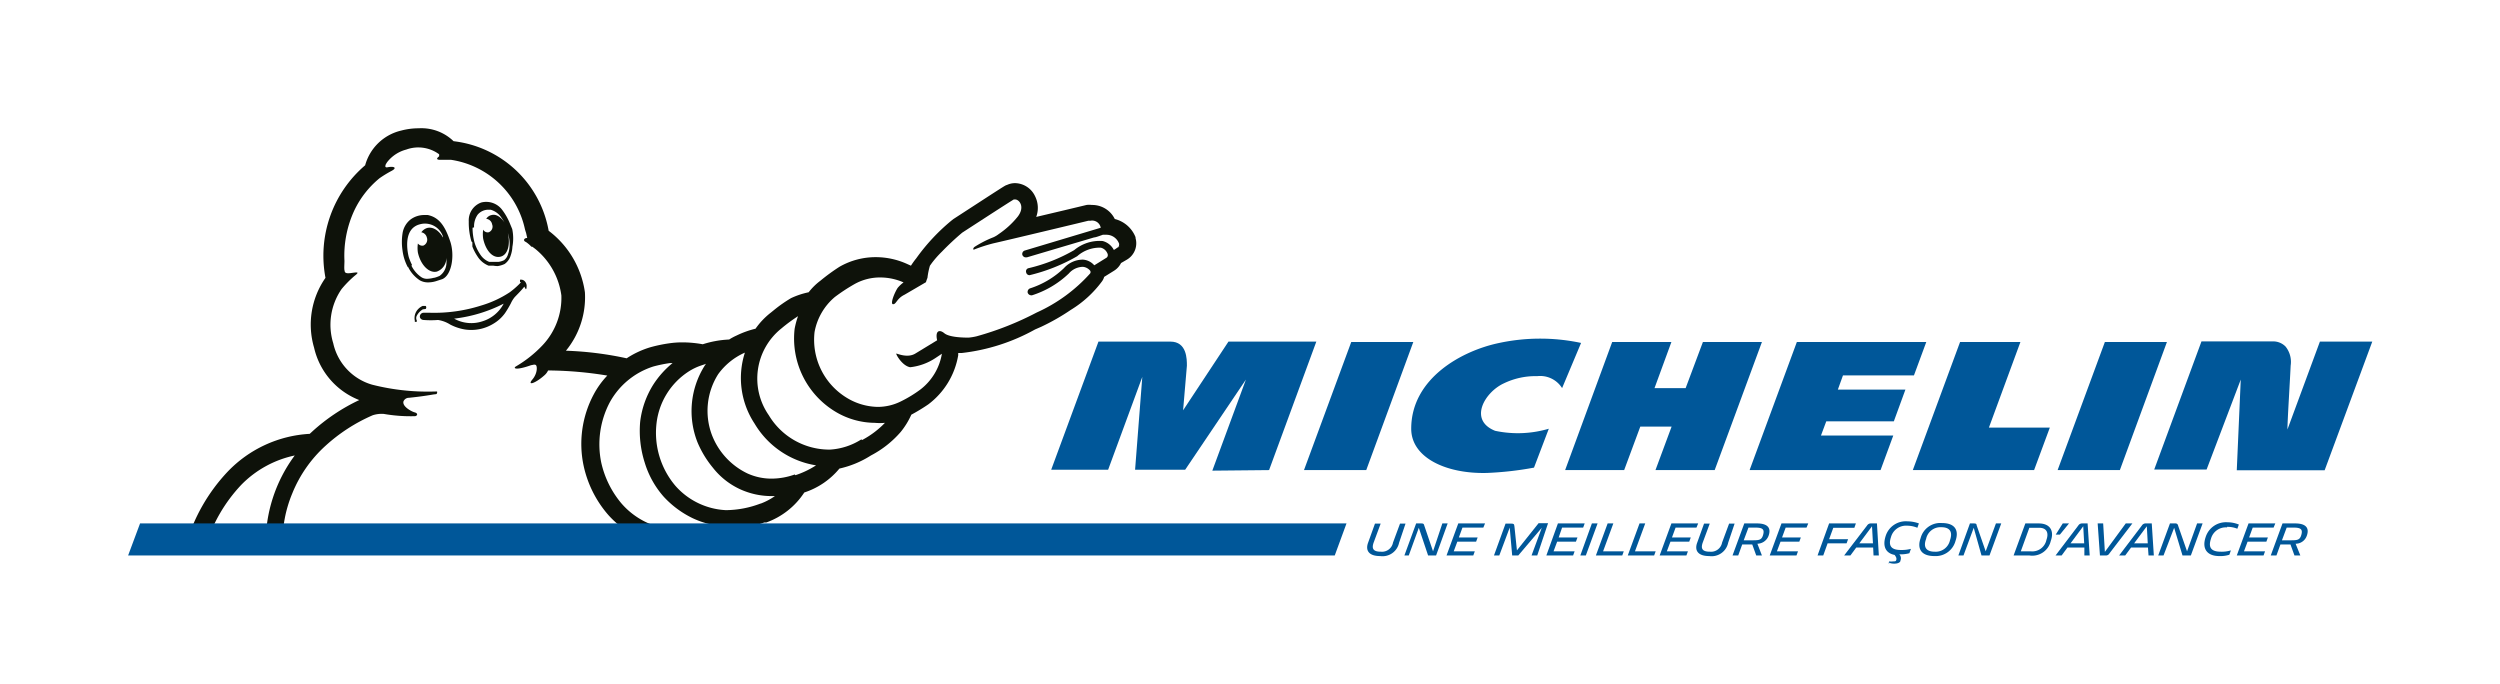
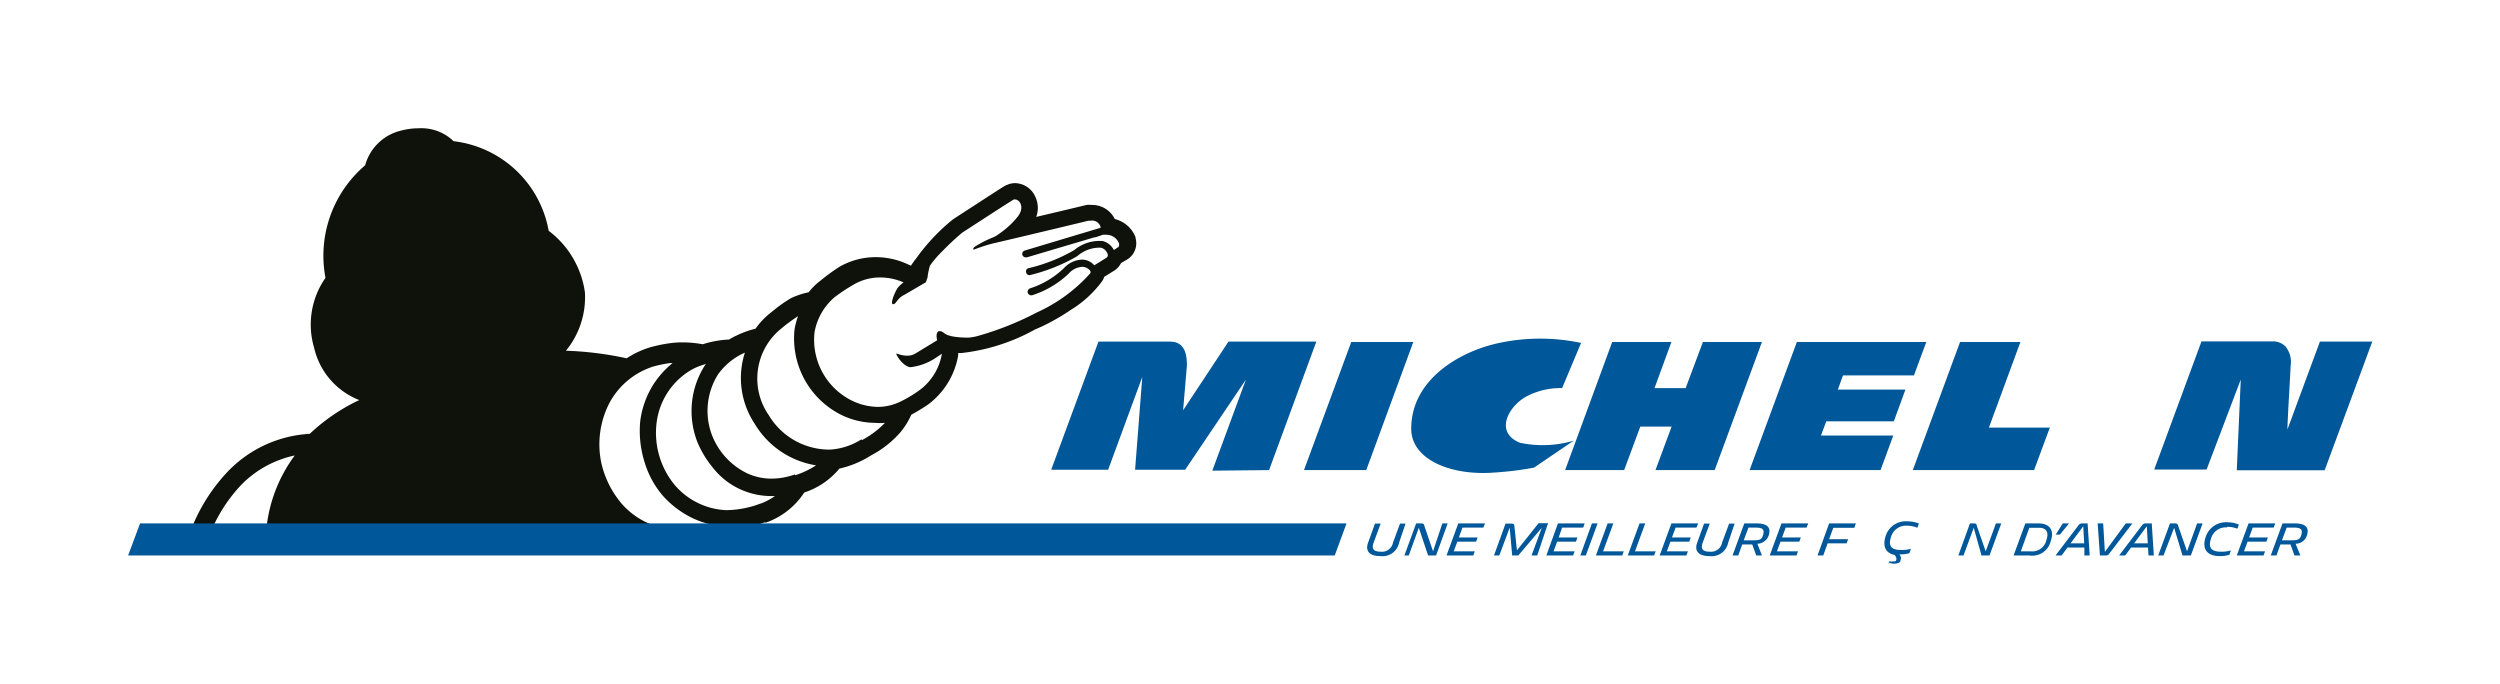
<svg xmlns="http://www.w3.org/2000/svg" viewBox="0 0 131.73 36.03">
  <defs>
    <clipPath id="a">
      <rect width="131.73" height="36.03" style="fill: #fff" />
    </clipPath>
    <clipPath id="b">
      <rect width="131.73" height="36.03" style="fill: none" />
    </clipPath>
  </defs>
  <g>
    <g>
-       <rect width="131.73" height="36.03" style="fill: #fff" />
      <g style="clip-path: url(#a)">
        <path d="M120.49,27.8l-.25.67h.41c.38,0,.53,0,.61-.28s0-.39-.4-.39Zm.2.89h-.53l-.21.58h-.3l.62-1.69h.66c.6,0,.76.26.62.65a.62.62,0,0,1-.59.42l.25.62h-.31Z" style="fill: #005799" />
      </g>
    </g>
    <g>
      <g style="clip-path: url(#b)">
-         <path d="M80.83,24.64a17.37,17.37,0,0,1-2.47.28c-2.13.06-4-.79-4-2.33,0-2.65,2.66-4.11,4.64-4.52a10.35,10.35,0,0,1,4.31,0l-1,2.38A1.36,1.36,0,0,0,81,19.82a3.83,3.83,0,0,0-1.76.38c-1,.46-1.88,1.93-.46,2.5a5.75,5.75,0,0,0,2.83-.11Z" style="fill: #005799" />
+         <path d="M80.83,24.64a17.37,17.37,0,0,1-2.47.28c-2.13.06-4-.79-4-2.33,0-2.65,2.66-4.11,4.64-4.52a10.35,10.35,0,0,1,4.31,0l-1,2.38a3.83,3.83,0,0,0-1.76.38c-1,.46-1.88,1.93-.46,2.5a5.75,5.75,0,0,0,2.83-.11Z" style="fill: #005799" />
      </g>
      <g style="clip-path: url(#b)">
        <path d="M122.24,18l-1.71,4.63c0-.47.12-2.31.17-3.37a1.29,1.29,0,0,0-.27-1,.91.91,0,0,0-.6-.27H116l-2.49,6.75h2.76L118.07,20l-.21,4.78h4.63L125,18Z" style="fill: #005799" />
      </g>
    </g>
    <polygon points="108.01 22.53 104.8 22.53 106.46 18.02 103.28 18.02 100.79 24.77 107.18 24.77 108.01 22.53" style="fill: #005799" />
    <polygon points="100.85 19.78 101.5 18.02 94.68 18.02 92.19 24.77 99.09 24.77 99.76 22.95 95.95 22.95 96.23 22.2 99.79 22.2 100.4 20.53 96.84 20.53 97.11 19.78 100.85 19.78" style="fill: #005799" />
    <polygon points="90.35 24.77 92.84 18.02 89.73 18.02 88.82 20.45 87.18 20.45 88.07 18.02 84.95 18.02 82.47 24.77 85.58 24.77 86.43 22.48 88.08 22.48 87.23 24.77 90.35 24.77" style="fill: #005799" />
    <polygon points="71.99 24.77 74.47 18.02 71.2 18.02 68.71 24.77 71.99 24.77" style="fill: #005799" />
    <g style="clip-path: url(#b)">
      <path d="M66.87,24.77,69.36,18H64.73l-2.39,3.62.2-2.35c0-.35,0-1.27-.87-1.27H57.88l-2.49,6.75h3l1.8-4.89-.38,4.89h2.64L65.65,20l-1.77,4.8Z" style="fill: #005799" />
    </g>
-     <polygon points="111.7 24.77 114.18 18.02 110.91 18.02 108.42 24.77 111.7 24.77" style="fill: #005799" />
    <g>
      <g style="clip-path: url(#b)">
        <path d="M59.85,12.54v0a1.59,1.59,0,0,0-1.11-1,1.32,1.32,0,0,0-1.21-.74,1,1,0,0,0-.28,0l-1.17.28-1.48.35a1.37,1.37,0,0,0-.06-1.09,1.19,1.19,0,0,0-1.05-.69,1,1,0,0,0-.44.1h0c-.06,0-.16.07-2.81,1.79l-.09.07a10.4,10.4,0,0,0-1.87,2A4,4,0,0,0,48,14l-.2-.09a4,4,0,0,0-1.64-.36,3.82,3.82,0,0,0-1.93.51,10.26,10.26,0,0,0-1,.73,3.25,3.25,0,0,0-.62.61,4.19,4.19,0,0,0-.93.31,7.44,7.44,0,0,0-.9.63l0,0-.16.13a3.91,3.91,0,0,0-.81.85h0a4.92,4.92,0,0,0-1,.36,2.93,2.93,0,0,0-.39.21,5.29,5.29,0,0,0-1.39.25h0a6.09,6.09,0,0,0-1.09-.1,4.83,4.83,0,0,0-.68.05,7.7,7.7,0,0,0-1,.21,4.73,4.73,0,0,0-1.24.58,17.74,17.74,0,0,0-3.2-.4,4.44,4.44,0,0,0,1-3.08,4.92,4.92,0,0,0-1.91-3.24A5.77,5.77,0,0,0,23.9,7.44a2.44,2.44,0,0,0-1.84-.68,3.57,3.57,0,0,0-.92.12,2.58,2.58,0,0,0-1.9,1.83,6.26,6.26,0,0,0-2.09,5.93,4.3,4.3,0,0,0-.6,3.68,3.89,3.89,0,0,0,2.38,2.76,10,10,0,0,0-2.48,1.66l-.13.12a6.47,6.47,0,0,0-4.33,2,9.37,9.37,0,0,0-2.2,3.88v0H37.05a4.8,4.8,0,0,0,.89-.27A3.15,3.15,0,0,0,39,27.85a6.07,6.07,0,0,0,1.27-.32l.11,0a4,4,0,0,0,2-1.58,4,4,0,0,0,1.85-1.26A5.17,5.17,0,0,0,45.89,24a5.35,5.35,0,0,0,1.57-1.24,4.08,4.08,0,0,0,.56-.91,9.66,9.66,0,0,0,.89-.54,4.09,4.09,0,0,0,1.58-2.59s0-.08,0-.12h.19a10.32,10.32,0,0,0,3.86-1.24h0l.32-.14a11.29,11.29,0,0,0,1.56-.89,5.78,5.78,0,0,0,1.65-1.51.7.7,0,0,0,.11-.23l.53-.33a1,1,0,0,0,.36-.4l.31-.18a1,1,0,0,0,.44-1.18" style="fill: #0e120a" />
      </g>
      <g style="clip-path: url(#b)">
        <path d="M14,28.77H10.84a8.2,8.2,0,0,1,1.87-3.22A5.54,5.54,0,0,1,15.53,24,7.78,7.78,0,0,0,14,28.77" style="fill: #fff" />
      </g>
      <g style="clip-path: url(#b)">
-         <path d="M15.4,26a6.85,6.85,0,0,1,1.74-2.5,9,9,0,0,1,2.5-1.62,1.53,1.53,0,0,1,.58-.07,8.29,8.29,0,0,0,1.64.12c.1,0,.21-.13,0-.2-.07,0-.68-.28-.6-.58h0a.31.31,0,0,1,.29-.19c.68-.07,1.08-.14,1.26-.17s.2,0,.22-.09,0-.07-.14-.07a11.9,11.9,0,0,1-3.28-.36,2.93,2.93,0,0,1-2.05-2.18A3.31,3.31,0,0,1,18,15.23a5.72,5.72,0,0,1,.69-.7c.3-.23.1-.18-.22-.14s-.3-.07-.32-.16,0-.35,0-.48a5.65,5.65,0,0,1,.51-2.64A4.92,4.92,0,0,1,20,9.39,6.16,6.16,0,0,1,20.64,9c.3-.16.13-.26-.25-.18,0,0-.11,0-.08-.07l0-.05a1,1,0,0,1,.1-.17,1.88,1.88,0,0,1,1-.65,1.85,1.85,0,0,1,1.73.25s0,.08,0,.1-.24.16,0,.19c.06,0,.29,0,.62,0h0a4.7,4.7,0,0,1,3.89,3.61,2.17,2.17,0,0,0,.07.24l.06.27c-.18,0-.23.15-.07.21A1.59,1.59,0,0,1,28,13h0l.05,0,.16.12a3.81,3.81,0,0,1,1.37,2.45,3.64,3.64,0,0,1-1,2.63,6.31,6.31,0,0,1-1.4,1.11c-.16.1,0,.22.81-.07.07,0,.18-.06.25,0s.09.43-.19.76.13.22.62-.21a.76.76,0,0,0,.21-.27,19.8,19.8,0,0,1,3.12.27,4.49,4.49,0,0,0-.72,1,5.53,5.53,0,0,0-.53,3.74,5.81,5.81,0,0,0,1.29,2.59,4.92,4.92,0,0,0,2.34,1.47,4.43,4.43,0,0,0,1.24.16H14.89A6.66,6.66,0,0,1,15.4,26" style="fill: #fff" />
-       </g>
+         </g>
      <g style="clip-path: url(#b)">
        <path d="M36.89,27.76a6.21,6.21,0,0,1-1.2.13,3.78,3.78,0,0,1-1-.13,4,4,0,0,1-1.95-1.24,5.05,5.05,0,0,1-1.06-2.15,4.75,4.75,0,0,1,.45-3.17,4,4,0,0,1,2.3-1.89,7.18,7.18,0,0,1,.88-.18h.13a4.86,4.86,0,0,0-1,1.11,4.71,4.71,0,0,0-.71,2,5.51,5.51,0,0,0,.24,2.13,4.83,4.83,0,0,0,1,1.8,5.06,5.06,0,0,0,1.54,1.14,4.53,4.53,0,0,0,.85.3,2.66,2.66,0,0,1-.45.13" style="fill: #fff" />
      </g>
      <g style="clip-path: url(#b)">
        <path d="M40.08,26.53a5.21,5.21,0,0,1-1.78.35h-.07a3.79,3.79,0,0,1-2.64-1.28,4.32,4.32,0,0,1-1-3.26,3.76,3.76,0,0,1,1.72-2.78,3,3,0,0,1,.63-.3l.26-.09-.05.07a4.48,4.48,0,0,0-.4,4.06,5.31,5.31,0,0,0,.81,1.34A3.89,3.89,0,0,0,39,25.78a4,4,0,0,0,1.65.36h.18a3.31,3.31,0,0,1-.76.4" style="fill: #fff" />
      </g>
      <g style="clip-path: url(#b)">
        <path d="M41.88,25a3.63,3.63,0,0,1-1.21.22,3.05,3.05,0,0,1-1.3-.28,3.73,3.73,0,0,1-1.85-2,3.61,3.61,0,0,1,.32-3.22,3.45,3.45,0,0,1,1.41-1.14,4.36,4.36,0,0,0,.51,3.74h0A4.61,4.61,0,0,0,43,24.52a4.71,4.71,0,0,1-1.09.52" style="fill: #fff" />
      </g>
      <g style="clip-path: url(#b)">
        <path d="M45.39,23.15a3.46,3.46,0,0,1-1.65.54h-.1a3.72,3.72,0,0,1-3.13-1.81,3.38,3.38,0,0,1,.66-4.57,8.46,8.46,0,0,1,.88-.65,4.32,4.32,0,0,0-.18.67A4.5,4.5,0,0,0,44,21.68a4.08,4.08,0,0,0,2.09.6,3,3,0,0,0,.54,0,4.79,4.79,0,0,1-1.21.91" style="fill: #fff" />
      </g>
      <g style="clip-path: url(#b)">
        <path d="M59,13c-.09,0-.2.12-.31.17h0a.91.91,0,0,0-.59-.47,2.09,2.09,0,0,0-1.5.48,8.81,8.81,0,0,1-2.4.95.17.17,0,0,0-.13.22.18.18,0,0,0,.18.15h0a9.41,9.41,0,0,0,2.51-1A1.79,1.79,0,0,1,58,13.05a.5.5,0,0,1,.32.24h0c.12.19,0,.27,0,.28l-.66.41a.87.87,0,0,0-.6-.3,1.35,1.35,0,0,0-1,.45,4.62,4.62,0,0,1-1.77,1.06.2.2,0,0,0-.14.23.2.2,0,0,0,.18.14h.05a5,5,0,0,0,1.94-1.15,1,1,0,0,1,.74-.35.56.56,0,0,1,.38.2.13.13,0,0,1,0,.15,8.43,8.43,0,0,1-2.82,2.06,16,16,0,0,1-3.16,1.25,3.07,3.07,0,0,1-.42.07h0c-.18,0-1,0-1.28-.23s-.49-.11-.38.37l-1.15.7c-.41.25-.95,0-1,0s.3.65.73.72a3,3,0,0,0,1.34-.49l.33-.22h0a3,3,0,0,1-1.14,1.89,6.56,6.56,0,0,1-1,.61,2.74,2.74,0,0,1-1.24.3,3.24,3.24,0,0,1-1.65-.49,3.58,3.58,0,0,1-1.68-3.45,3.14,3.14,0,0,1,1.07-1.85,9.58,9.58,0,0,1,1-.66,2.74,2.74,0,0,1,1.4-.37,3.08,3.08,0,0,1,1.22.26,1.78,1.78,0,0,0-.31.29c-.17.26-.41.86-.24.86s.19-.3.6-.5l1.13-.66a2.19,2.19,0,0,1,.08-.23A3.76,3.76,0,0,1,49,14l.1-.14a5.44,5.44,0,0,1,.53-.6h0a14.33,14.33,0,0,1,1.07-1s2.6-1.69,2.72-1.75h.07c.22,0,.53.39.14.9a4.53,4.53,0,0,1-1,.92,1.4,1.4,0,0,1-.28.17,5.59,5.59,0,0,0-1,.51c-.09.07-.09.18,0,.13a8.62,8.62,0,0,1,1-.32c.59-.13,4.93-1.17,5-1.19h.11A.46.46,0,0,1,58,12v0L54,13.2a.19.19,0,0,0-.13.23.2.2,0,0,0,.15.13h.09l3.54-1.05c.07,0,.21-.05.46-.14h0l.21,0a.71.71,0,0,1,.65.48c0,.08,0,.14-.08.19" style="fill: #fff" />
      </g>
      <g style="clip-path: url(#b)">
        <path d="M24.9,12a3,3,0,0,0,.09.73,2.28,2.28,0,0,0,.31.67,1,1,0,0,0,.48.4H26l.26,0a1,1,0,0,0,.3-.09.58.58,0,0,0,.21-.32,1.42,1.42,0,0,0,.08-.4,1.88,1.88,0,0,0-.09-.71v0c.14.61,0,1.17-.41,1.25s-.76-.35-.89-.95a1.61,1.61,0,0,1,0-.48.27.27,0,0,0,.29.14.32.32,0,0,0,.18-.42.35.35,0,0,0-.31-.29.44.44,0,0,1,.29-.2c.23-.06.48.1.67.39a2.13,2.13,0,0,0-.16-.25,1,1,0,0,0-.57-.42h-.12a.74.74,0,0,0-.56.26,1.07,1.07,0,0,0-.19.67m-.14.74a3.56,3.56,0,0,1-.14-1.05,1,1,0,0,1,.66-1,1.05,1.05,0,0,1,1.11.4,3.15,3.15,0,0,1,.4.71l.12.29A2.38,2.38,0,0,1,27,13a1.63,1.63,0,0,1-.09.46.84.84,0,0,1-.32.45,1.34,1.34,0,0,1-.36.11h0A1.55,1.55,0,0,1,26,14l-.19,0h-.06a1.21,1.21,0,0,1-.59-.49,2.58,2.58,0,0,1-.27-.52h0l0-.1,0-.12h0s0,0,0,0m1,1.07h0M21.68,14a1.55,1.55,0,0,0,.53.61.53.53,0,0,0,.31.08,1.56,1.56,0,0,0,.33-.05h0c.06,0,.22-.06.31-.1a.85.85,0,0,0,.36-.61,2,2,0,0,0,0-.35.76.76,0,0,1-.5.73c-.4.1-.85-.33-1-1a1.59,1.59,0,0,1,0-.48.29.29,0,0,0,.29.11.34.34,0,0,0,.18-.43.36.36,0,0,0-.29-.27.59.59,0,0,1,.32-.23c.3-.07.61.14.82.5a.08.08,0,0,0,0-.05,1,1,0,0,0-1.22-.64c-.87.23-.67,1.38-.58,1.73a3,3,0,0,0,.17.41m-.22.12a2.52,2.52,0,0,1-.28-.88,3,3,0,0,1,0-.9,1.15,1.15,0,0,1,.43-.74,1.2,1.2,0,0,1,.71-.23h.19c.64.13.93.65,1.18,1.38s.09,1.79-.42,2l-.34.11a1.44,1.44,0,0,1-.4.06.87.87,0,0,1-.44-.11,1.77,1.77,0,0,1-.62-.71M26.54,16a7.67,7.67,0,0,1-2.61.79,1.85,1.85,0,0,0,1.49.14A1.89,1.89,0,0,0,26.54,16m1.19-.77c-.05,0-.07-.06-.1-.13-.15.2-.48.52-.52.57a1.44,1.44,0,0,0-.19.31,5.48,5.48,0,0,1-.31.52,2,2,0,0,1-.6.55,2.24,2.24,0,0,1-1.52.31,2.59,2.59,0,0,1-.77-.26,1.66,1.66,0,0,0-.64-.24,4.83,4.83,0,0,1-.76,0,.21.21,0,0,1-.19-.13.2.2,0,0,1,.17-.25h.37a8.13,8.13,0,0,0,2.68-.38,5.61,5.61,0,0,0,1.51-.7,4.41,4.41,0,0,0,.52-.45l.07-.09-.05,0s0-.1,0-.12a.27.27,0,0,1,.24.07.38.38,0,0,1,.11.22c0,.09,0,.22-.06.23M22.28,16.3a.85.85,0,0,0-.33.36.28.28,0,0,0,0,.2.1.1,0,0,1,0,.1h-.09a.12.12,0,0,1,0-.05.68.68,0,0,1,.18-.63.73.73,0,0,1,.23-.16s.11,0,.16,0a.12.12,0,0,1,0,.16" style="fill: #0e120a" />
      </g>
    </g>
    <polygon points="6.75 29.27 70.33 29.27 70.95 27.58 7.38 27.58 6.75 29.27" style="fill: #005799" />
    <g>
      <g style="clip-path: url(#b)">
        <path d="M73.72,28.6a.89.89,0,0,1-1,.7c-.61,0-.78-.31-.63-.71l.36-1h.3l-.37,1c-.12.34,0,.48.38.48a.59.59,0,0,0,.64-.48l.37-1h.29Z" style="fill: #005799" />
      </g>
      <g style="clip-path: url(#b)">
        <path d="M74.76,27.81l-.53,1.46H74l.62-1.69h.26c.09,0,.15,0,.17.12l.46,1.35L76,27.58h.28l-.61,1.69h-.42Z" style="fill: #005799" />
      </g>
    </g>
    <polygon points="76.84 27.58 78.25 27.58 78.16 27.8 77.06 27.8 76.87 28.32 77.86 28.32 77.78 28.54 76.79 28.54 76.6 29.05 77.71 29.05 77.63 29.27 76.22 29.27 76.84 27.58" style="fill: #005799" />
    <g style="clip-path: url(#b)">
      <path d="M79.55,27.8,79,29.27h-.28l.61-1.68h.28c.13,0,.18,0,.19.16L79.93,29l1.14-1.43h.5L81,29.27h-.3l.54-1.46L80,29.27h-.32Z" style="fill: #005799" />
    </g>
    <polygon points="82.09 27.58 83.5 27.58 83.42 27.8 82.31 27.8 82.13 28.32 83.12 28.32 83.04 28.54 82.05 28.54 81.86 29.05 82.97 29.05 82.89 29.27 81.48 29.27 82.09 27.58" style="fill: #005799" />
    <polygon points="83.27 29.27 83.88 27.58 84.18 27.58 83.56 29.27 83.27 29.27" style="fill: #005799" />
    <polygon points="84.71 27.58 85.01 27.58 84.47 29.05 85.56 29.05 85.48 29.27 84.09 29.27 84.71 27.58" style="fill: #005799" />
    <polygon points="86.39 27.58 86.69 27.58 86.15 29.05 87.24 29.05 87.16 29.27 85.77 29.27 86.39 27.58" style="fill: #005799" />
    <polygon points="88.07 27.58 89.48 27.58 89.39 27.8 88.29 27.8 88.1 28.32 89.09 28.32 89.01 28.54 88.02 28.54 87.83 29.05 88.94 29.05 88.86 29.27 87.45 29.27 88.07 27.58" style="fill: #005799" />
    <g>
      <g style="clip-path: url(#b)">
        <path d="M91.06,28.6a.89.89,0,0,1-1,.7c-.61,0-.78-.31-.63-.71l.36-1h.3l-.37,1c-.12.34,0,.48.38.48a.59.59,0,0,0,.64-.48l.37-1h.29Z" style="fill: #005799" />
      </g>
      <g style="clip-path: url(#b)">
        <path d="M92.13,27.8l-.25.67h.41c.38,0,.53,0,.61-.28s0-.39-.4-.39Zm.2.89H91.8l-.21.58h-.3l.62-1.69h.66c.6,0,.76.26.62.65a.64.64,0,0,1-.59.42l.24.62h-.3Z" style="fill: #005799" />
      </g>
    </g>
    <polygon points="93.87 27.58 95.28 27.58 95.19 27.8 94.09 27.8 93.9 28.32 94.89 28.32 94.81 28.54 93.82 28.54 93.63 29.05 94.74 29.05 94.66 29.27 93.25 29.27 93.87 27.58" style="fill: #005799" />
    <polygon points="96.3 28.63 96.07 29.27 95.77 29.27 96.38 27.58 97.79 27.58 97.71 27.81 96.6 27.81 96.38 28.41 97.38 28.41 97.3 28.63 96.3 28.63" style="fill: #005799" />
    <g>
      <g style="clip-path: url(#b)">
-         <path d="M98.64,27.73l-.67.9h.72Zm.06,1.12h-.89l-.31.42h-.33l1.21-1.58a.23.23,0,0,1,.2-.11h.32L99,29.27h-.28Z" style="fill: #005799" />
-       </g>
+         </g>
      <g style="clip-path: url(#b)">
        <path d="M99.54,29.73l0-.15a.85.85,0,0,0,.23,0c.09,0,.13,0,.15-.08s0-.14-.09-.26c-.46-.09-.65-.44-.47-1a1.11,1.11,0,0,1,1.14-.77,1.84,1.84,0,0,1,.61.11l-.08.23a1.4,1.4,0,0,0-.54-.11.82.82,0,0,0-.85.6c-.15.45,0,.68.52.68a1.92,1.92,0,0,0,.53-.06l-.08.23a1.84,1.84,0,0,1-.53.06h0a.3.3,0,0,1,.06.32c0,.11-.14.17-.33.17a.75.75,0,0,1-.3-.06" style="fill: #005799" />
      </g>
      <g style="clip-path: url(#b)">
-         <path d="M102.75,28.46c.15-.43,0-.68-.46-.68a.77.77,0,0,0-.8.62c-.16.42,0,.67.45.67a.77.77,0,0,0,.81-.61m-1.55-.1a1.07,1.07,0,0,1,1.12-.8c.74,0,.9.43.72.94a1.08,1.08,0,0,1-1.11.8c-.75,0-.91-.44-.73-.94" style="fill: #005799" />
-       </g>
+         </g>
      <g style="clip-path: url(#b)">
        <path d="M104,27.81l-.54,1.46h-.27l.61-1.69H104c.09,0,.15,0,.16.12l.47,1.35.54-1.47h.28l-.62,1.69h-.42Z" style="fill: #005799" />
      </g>
      <g style="clip-path: url(#b)">
        <path d="M106.93,27.81l-.45,1.24H107a.76.76,0,0,0,.83-.6c.14-.39,0-.64-.38-.64Zm-.21-.23h.7c.64,0,.82.43.64.92a1,1,0,0,1-1.12.77h-.84Z" style="fill: #005799" />
      </g>
    </g>
    <polygon points="108.32 28.17 108.69 27.58 109.02 27.58 108.54 28.17 108.32 28.17" style="fill: #005799" />
    <g>
      <g style="clip-path: url(#b)">
        <path d="M109.77,27.73l-.67.9h.72Zm.06,1.12h-.89l-.31.42h-.32l1.2-1.58a.23.23,0,0,1,.2-.11H110l.11,1.69h-.28Z" style="fill: #005799" />
      </g>
      <g style="clip-path: url(#b)">
        <path d="M110.53,27.58h.29l.09,1.5,1.1-1.5h.35l-1.21,1.58a.21.21,0,0,1-.18.11h-.32Z" style="fill: #005799" />
      </g>
      <g style="clip-path: url(#b)">
        <path d="M113.12,27.73l-.67.9h.72Zm.06,1.12h-.89l-.31.42h-.32l1.2-1.58a.23.23,0,0,1,.2-.11h.32l.11,1.69h-.28Z" style="fill: #005799" />
      </g>
      <g style="clip-path: url(#b)">
        <path d="M114.56,27.81,114,29.27h-.28l.62-1.69h.27a.14.14,0,0,1,.16.12l.47,1.35.53-1.47h.29l-.62,1.69H115Z" style="fill: #005799" />
      </g>
      <g style="clip-path: url(#b)">
        <path d="M117.35,27.79a.81.81,0,0,0-.85.6c-.15.45,0,.68.52.68a1.61,1.61,0,0,0,.53-.07l-.08.23a1.51,1.51,0,0,1-.53.07c-.64,0-.93-.38-.72-1a1.12,1.12,0,0,1,1.15-.78,1.56,1.56,0,0,1,.6.12l-.08.22a1.41,1.41,0,0,0-.54-.1" style="fill: #005799" />
      </g>
    </g>
    <polygon points="118.48 27.58 119.89 27.58 119.8 27.8 118.7 27.8 118.51 28.32 119.5 28.32 119.42 28.54 118.43 28.54 118.24 29.05 119.35 29.05 119.27 29.27 117.86 29.27 118.48 27.58" style="fill: #005799" />
  </g>
</svg>